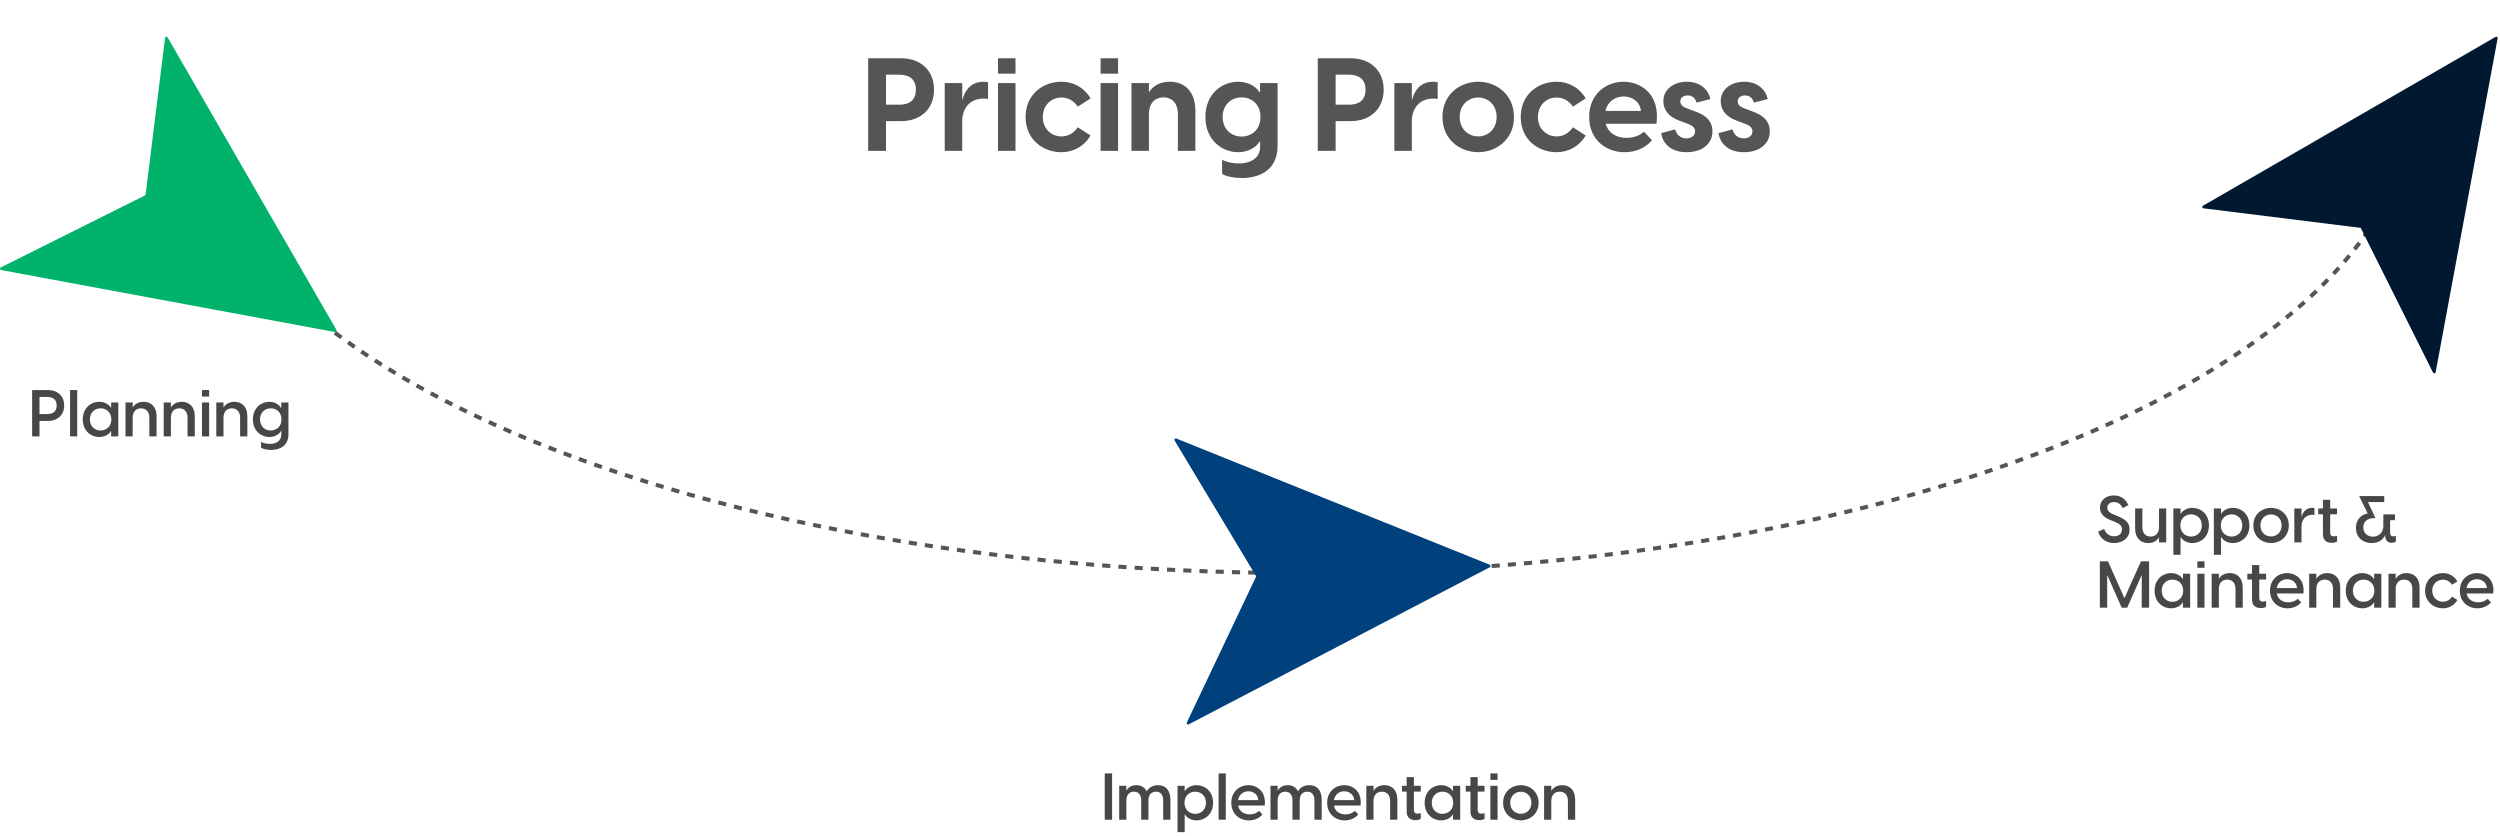
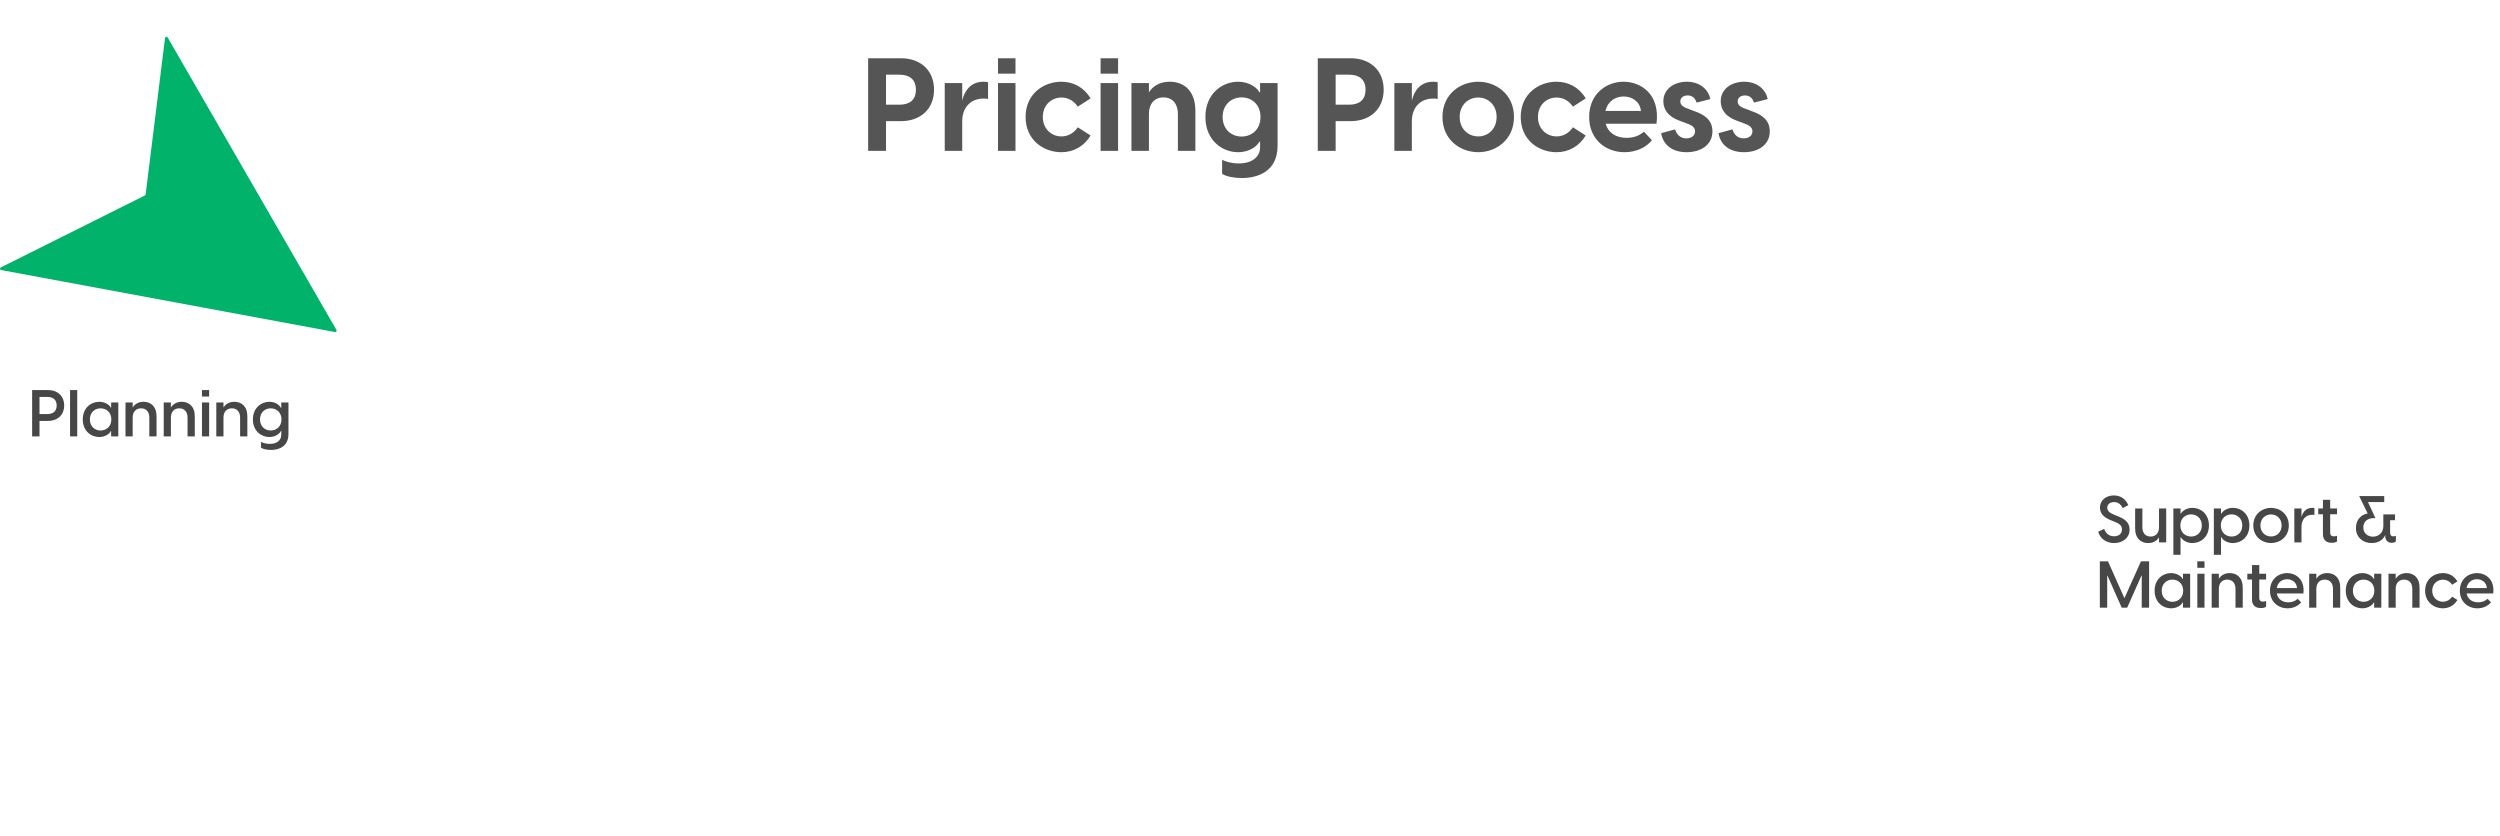
<svg xmlns="http://www.w3.org/2000/svg" width="613" height="205" viewBox="0 0 613 205" fill="none">
-   <path fill-rule="evenodd" clip-rule="evenodd" d="M49.867 42.341L49.398 42.515C49.627 43.132 49.867 43.747 50.118 44.36L50.581 44.171L51.044 43.981C50.797 43.378 50.561 42.773 50.336 42.167L49.867 42.341ZM51.362 45.992L50.906 46.196C51.177 46.802 51.459 47.406 51.753 48.009L52.202 47.79L52.652 47.571C52.363 46.978 52.085 46.383 51.818 45.787L51.362 45.992ZM53.086 49.539L52.644 49.771C52.951 50.357 53.268 50.941 53.596 51.524L54.032 51.279L54.468 51.033C54.145 50.459 53.832 49.884 53.529 49.307L53.086 49.539ZM55.038 53.008L54.609 53.265C54.945 53.824 55.29 54.381 55.645 54.937L56.066 54.668L56.488 54.399C56.138 53.851 55.797 53.301 55.466 52.75L55.038 53.008ZM57.151 56.319L56.736 56.599C57.11 57.152 57.492 57.702 57.884 58.251L58.291 57.961L58.698 57.67C58.311 57.128 57.934 56.585 57.565 56.039L57.151 56.319ZM59.454 59.551L59.054 59.851C59.448 60.375 59.85 60.898 60.26 61.42L60.653 61.111L61.046 60.801C60.64 60.286 60.243 59.769 59.854 59.251L59.454 59.551ZM62.811 64.516C62.371 64.005 61.94 63.493 61.516 62.979L61.902 62.661L62.288 62.343C62.707 62.851 63.134 63.358 63.569 63.863L63.19 64.189L62.811 64.516ZM64.482 65.659L64.11 65.993C64.55 66.483 64.998 66.972 65.453 67.46L65.819 67.118L66.184 66.777C65.733 66.294 65.29 65.81 64.854 65.325L64.482 65.659ZM67.2 68.569L66.841 68.917C67.3 69.39 67.766 69.861 68.239 70.33L68.592 69.975L68.944 69.621C68.475 69.155 68.013 68.689 67.559 68.22L67.2 68.569ZM69.998 71.347L69.652 71.708C70.13 72.166 70.614 72.622 71.105 73.077L71.445 72.71L71.784 72.343C71.298 71.893 70.818 71.44 70.344 70.986L69.998 71.347ZM72.931 74.064L72.597 74.436C73.085 74.873 73.579 75.308 74.078 75.742L74.406 75.364L74.734 74.987C74.238 74.556 73.748 74.125 73.265 73.692L72.931 74.064ZM75.904 76.644L75.582 77.026C76.089 77.453 76.602 77.878 77.121 78.302L77.437 77.915L77.753 77.527C77.238 77.107 76.729 76.685 76.226 76.261L75.904 76.644ZM79.005 79.176L78.695 79.568C79.207 79.974 79.725 80.379 80.248 80.782L80.553 80.386L80.858 79.99C80.339 79.589 79.825 79.188 79.316 78.784L79.005 79.176ZM82.122 81.579L81.822 81.978C82.352 82.376 82.888 82.772 83.428 83.166L83.723 82.763L84.018 82.359C83.481 81.967 82.949 81.573 82.422 81.178L82.122 81.579ZM85.356 83.938L85.066 84.346C85.601 84.726 86.141 85.105 86.686 85.482L86.97 85.071L87.255 84.66C86.713 84.285 86.177 83.908 85.645 83.53L85.356 83.938ZM89.974 87.703C89.417 87.336 88.864 86.967 88.316 86.597L88.596 86.182L88.876 85.768C89.42 86.136 89.97 86.503 90.524 86.868L90.249 87.285L89.974 87.703ZM91.931 88.38L91.661 88.801C92.218 89.159 92.779 89.516 93.346 89.872L93.612 89.448L93.877 89.025C93.314 88.671 92.756 88.316 92.201 87.96L91.931 88.38ZM95.281 90.484L95.019 90.91C95.581 91.255 96.147 91.599 96.718 91.941L96.975 91.512L97.232 91.084C96.665 90.743 96.101 90.401 95.542 90.058L95.281 90.484ZM98.695 92.532L98.442 92.963C99.02 93.303 99.603 93.641 100.19 93.978L100.439 93.544L100.688 93.11C100.104 92.775 99.523 92.439 98.947 92.101L98.695 92.532ZM102.144 94.511L101.899 94.947C102.472 95.268 103.048 95.588 103.629 95.907L103.87 95.469L104.11 95.031C103.533 94.713 102.959 94.395 102.388 94.075L102.144 94.511ZM105.618 96.419L105.381 96.86C105.969 97.176 106.561 97.491 107.156 97.804L107.389 97.362L107.622 96.919C107.029 96.607 106.44 96.294 105.855 95.979L105.618 96.419ZM110.685 99.625C110.097 99.327 109.512 99.029 108.931 98.729L109.16 98.285L109.39 97.841C109.968 98.139 110.55 98.436 111.136 98.732L110.91 99.178L110.685 99.625ZM112.681 100.064L112.459 100.512C113.054 100.807 113.652 101.1 114.253 101.392L114.472 100.942L114.69 100.493C114.091 100.202 113.495 99.91 112.903 99.616L112.681 100.064ZM116.282 101.813L116.068 102.264C116.665 102.549 117.265 102.831 117.868 103.113L118.08 102.66L118.291 102.207C117.69 101.926 117.092 101.645 116.497 101.361L116.282 101.813ZM119.867 103.486L119.659 103.941C120.258 104.215 120.861 104.489 121.467 104.761L121.672 104.305L121.877 103.849C121.273 103.577 120.673 103.305 120.075 103.031L119.867 103.486ZM123.496 105.116L123.294 105.573C123.906 105.843 124.521 106.111 125.139 106.378L125.337 105.919L125.536 105.461C124.92 105.194 124.307 104.927 123.697 104.658L123.496 105.116ZM127.163 106.701L126.968 107.162C127.571 107.418 128.178 107.672 128.787 107.926L128.979 107.464L129.171 107.003C128.564 106.75 127.96 106.496 127.358 106.241L127.163 106.701ZM130.812 108.22L130.623 108.683C131.237 108.934 131.854 109.184 132.474 109.433L132.661 108.969L132.847 108.505C132.229 108.257 131.613 108.008 131.001 107.758L130.812 108.22ZM134.526 109.71L134.343 110.176C134.96 110.419 135.58 110.661 136.203 110.901L136.383 110.435L136.564 109.969C135.943 109.729 135.325 109.488 134.709 109.245L134.526 109.71ZM138.222 111.14L138.045 111.607C138.661 111.841 139.28 112.074 139.901 112.306L140.076 111.837L140.25 111.369C139.631 111.138 139.014 110.905 138.4 110.672L138.222 111.14ZM141.944 112.527L141.772 112.997C142.399 113.226 143.027 113.454 143.659 113.681L143.828 113.211L143.997 112.74C143.368 112.514 142.741 112.287 142.116 112.058L141.944 112.527ZM145.719 113.885L145.553 114.356C146.171 114.574 146.79 114.791 147.412 115.007L147.576 114.534L147.74 114.062C147.12 113.847 146.502 113.63 145.886 113.413L145.719 113.885ZM149.446 115.177L149.285 115.65C149.912 115.863 150.54 116.076 151.171 116.287L151.33 115.813L151.488 115.338C150.859 115.128 150.232 114.916 149.607 114.703L149.446 115.177ZM153.227 116.441L153.071 116.916C153.706 117.125 154.344 117.333 154.984 117.539L155.137 117.063L155.291 116.587C154.652 116.382 154.017 116.174 153.383 115.966L153.227 116.441ZM157.026 117.667L156.875 118.144C157.501 118.342 158.13 118.54 158.76 118.736L158.909 118.258L159.057 117.781C158.429 117.585 157.802 117.388 157.177 117.19L157.026 117.667ZM160.804 118.843L160.658 119.321C161.292 119.515 161.929 119.708 162.567 119.899L162.711 119.42L162.855 118.942C162.218 118.75 161.583 118.558 160.95 118.365L160.804 118.843ZM164.63 119.991L164.489 120.471C165.131 120.66 165.775 120.848 166.421 121.035L166.56 120.555L166.699 120.075C166.054 119.888 165.412 119.7 164.772 119.512L164.63 119.991ZM170.222 122.115C169.584 121.938 168.949 121.759 168.316 121.579L168.452 121.098L168.589 120.617C169.221 120.796 169.855 120.975 170.49 121.152L170.356 121.634L170.222 122.115ZM172.271 122.163L172.138 122.645C172.779 122.821 173.422 122.995 174.066 123.169L174.196 122.686L174.326 122.203C173.683 122.03 173.042 121.856 172.403 121.681L172.271 122.163ZM176.133 123.202L176.005 123.686C176.649 123.856 177.295 124.024 177.942 124.192L178.067 123.708L178.193 123.224C177.547 123.057 176.903 122.888 176.26 122.719L176.133 123.202ZM179.977 124.199L179.854 124.683C180.493 124.846 181.134 125.007 181.776 125.168L181.897 124.683L182.019 124.197C181.378 124.037 180.738 123.876 180.101 123.714L179.977 124.199ZM183.828 125.16L183.709 125.646C184.354 125.804 185.002 125.961 185.651 126.117L185.768 125.631L185.884 125.145C185.237 124.989 184.591 124.832 183.947 124.674L183.828 125.16ZM187.717 126.095L187.603 126.582C188.25 126.734 188.898 126.885 189.548 127.036L189.661 126.549L189.774 126.062C189.125 125.912 188.478 125.76 187.832 125.608L187.717 126.095ZM191.585 126.989L191.474 127.477C192.118 127.623 192.763 127.768 193.409 127.912L193.518 127.424L193.627 126.935C192.981 126.792 192.338 126.647 191.696 126.502L191.585 126.989ZM195.46 127.851L195.354 128.34C196.003 128.482 196.654 128.622 197.307 128.762L197.411 128.273L197.516 127.784C196.864 127.644 196.215 127.504 195.567 127.363L195.46 127.851ZM199.371 128.687L199.269 129.177C199.92 129.313 200.572 129.449 201.227 129.583L201.327 129.093L201.428 128.603C200.775 128.469 200.124 128.334 199.474 128.198L199.371 128.687ZM203.262 129.486L203.163 129.976C203.81 130.106 204.459 130.235 205.108 130.363L205.205 129.873L205.302 129.382C204.653 129.255 204.006 129.126 203.36 128.996L203.262 129.486ZM207.156 130.253L207.061 130.744C207.714 130.87 208.368 130.995 209.023 131.119L209.116 130.627L209.208 130.136C208.555 130.012 207.902 129.888 207.251 129.762L207.156 130.253ZM211.083 130.995L210.992 131.487C211.649 131.608 212.306 131.728 212.965 131.847L213.054 131.355L213.143 130.863C212.485 130.744 211.829 130.624 211.174 130.503L211.083 130.995ZM216.863 132.537C216.211 132.424 215.56 132.31 214.91 132.195L214.997 131.703L215.084 131.21C215.733 131.325 216.382 131.439 217.033 131.551L216.948 132.044L216.863 132.537ZM218.906 132.379L218.823 132.872C219.478 132.983 220.133 133.092 220.791 133.201L220.872 132.708L220.954 132.214C220.298 132.106 219.643 131.996 218.99 131.886L218.906 132.379ZM222.845 133.03L222.765 133.524C223.425 133.63 224.086 133.736 224.748 133.84L224.826 133.346L224.903 132.852C224.243 132.748 223.583 132.643 222.925 132.536L222.845 133.03ZM226.783 133.651L226.707 134.145C227.358 134.245 228.011 134.345 228.665 134.443L228.739 133.948L228.813 133.454C228.161 133.356 227.509 133.257 226.859 133.157L226.783 133.651ZM230.703 134.24L230.63 134.734C231.286 134.831 231.944 134.926 232.602 135.02L232.673 134.525L232.743 134.03C232.086 133.936 231.43 133.841 230.775 133.745L230.703 134.24ZM234.65 134.804L234.581 135.299C235.241 135.391 235.903 135.482 236.566 135.572L236.633 135.076L236.7 134.581C236.039 134.491 235.378 134.4 234.719 134.308L234.65 134.804ZM238.61 135.341L238.545 135.836C239.198 135.923 239.852 136.008 240.507 136.092L240.571 135.596L240.635 135.1C239.98 135.016 239.327 134.931 238.675 134.845L238.61 135.341ZM242.538 135.845L242.476 136.341C243.133 136.423 243.791 136.504 244.451 136.584L244.511 136.088L244.571 135.592C243.913 135.512 243.256 135.431 242.6 135.349L242.538 135.845ZM246.49 136.325L246.432 136.821C247.093 136.899 247.755 136.976 248.419 137.052L248.476 136.555L248.532 136.059C247.87 135.983 247.209 135.906 246.549 135.828L246.49 136.325ZM250.467 136.78L250.412 137.277C251.068 137.349 251.725 137.421 252.383 137.492L252.437 136.995L252.49 136.498C251.833 136.427 251.177 136.355 250.522 136.283L250.467 136.78ZM254.406 137.203L254.354 137.7C255.012 137.769 255.671 137.836 256.331 137.903L256.381 137.405L256.431 136.908C255.773 136.841 255.115 136.774 254.458 136.706L254.406 137.203ZM258.362 137.601L258.313 138.099C258.975 138.163 259.638 138.227 260.301 138.289L260.348 137.791L260.395 137.293C259.732 137.231 259.071 137.168 258.41 137.104L258.362 137.601ZM262.339 137.975L262.294 138.473C262.958 138.533 263.622 138.592 264.288 138.65L264.331 138.152L264.375 137.654C263.71 137.596 263.047 137.537 262.384 137.477L262.339 137.975ZM266.302 138.32L266.26 138.819C266.918 138.874 267.578 138.928 268.238 138.981L268.278 138.483L268.318 137.984C267.659 137.931 267.001 137.877 266.344 137.822L266.302 138.32ZM270.259 138.639L270.22 139.138C270.882 139.189 271.544 139.239 272.208 139.288L272.245 138.789L272.281 138.291C271.619 138.242 270.958 138.192 270.297 138.141L270.259 138.639ZM274.235 138.934L274.2 139.432C274.865 139.479 275.531 139.525 276.197 139.57L276.231 139.071L276.265 138.573C275.599 138.528 274.934 138.482 274.271 138.435L274.235 138.934ZM278.22 139.202L278.188 139.701C278.846 139.744 279.506 139.785 280.166 139.825L280.196 139.326L280.226 138.827C279.568 138.787 278.91 138.746 278.252 138.704L278.22 139.202ZM282.176 139.444L282.148 139.943C282.809 139.981 283.471 140.019 284.134 140.055L284.161 139.556L284.189 139.056C283.527 139.02 282.866 138.983 282.205 138.945L282.176 139.444ZM286.151 139.661L286.125 140.16C286.79 140.195 287.455 140.228 288.121 140.26L288.145 139.76L288.169 139.261C287.504 139.229 286.84 139.196 286.177 139.162L286.151 139.661ZM290.143 139.854L290.12 140.353C290.783 140.383 291.446 140.412 292.11 140.44L292.131 139.94L292.152 139.441C291.489 139.413 290.827 139.384 290.165 139.354L290.143 139.854ZM294.111 140.02L294.091 140.52C294.752 140.545 295.414 140.57 296.076 140.593L296.094 140.094L296.112 139.594C295.451 139.57 294.79 139.546 294.13 139.52L294.111 140.02ZM298.082 140.161L298.065 140.661C298.729 140.683 299.393 140.703 300.058 140.723L300.073 140.223L300.088 139.723C299.424 139.704 298.76 139.683 298.098 139.662L298.082 140.161ZM302.068 140.279L302.055 140.778C302.722 140.796 303.388 140.812 304.056 140.828L304.068 140.328L304.079 139.828C303.413 139.813 302.747 139.796 302.081 139.779L302.068 140.279ZM306.057 140.371L306.047 140.871C306.707 140.884 307.368 140.896 308.03 140.907L308.038 140.407L308.047 139.907C307.386 139.896 306.726 139.884 306.067 139.871L306.057 140.371ZM312.006 140.962C311.342 140.955 310.679 140.947 310.016 140.938L310.023 140.438L310.03 139.938C310.692 139.947 311.354 139.955 312.017 139.962L312.012 140.462L312.006 140.962ZM314.004 140.481L314 140.981C314.665 140.986 315.331 140.99 315.997 140.993L315.999 140.493L316.002 139.993C315.337 139.99 314.672 139.986 314.008 139.981L314.004 140.481ZM317.999 140.499L317.998 140.999C318.332 141 318.665 141 318.999 141C319.202 141 319.405 141 319.607 141C319.738 141 319.87 140.999 320.001 140.999L320 140.499L319.999 139.999C319.752 140 319.505 140 319.258 140L318.999 140C318.666 140 318.333 140 317.999 139.999L317.999 140.499ZM321.999 140.493L322.002 140.993C322.668 140.99 323.334 140.986 323.999 140.981L323.995 140.481L323.991 139.981C323.327 139.986 322.662 139.99 321.997 139.993L321.999 140.493ZM325.987 140.462L325.992 140.962C326.656 140.955 327.32 140.947 327.983 140.938L327.976 140.438L327.969 139.938C327.307 139.947 326.645 139.955 325.982 139.962L325.987 140.462ZM329.961 140.407L329.969 140.907C330.631 140.896 331.292 140.884 331.952 140.871L331.942 140.371L331.932 139.871C331.273 139.884 330.613 139.896 329.952 139.907L329.961 140.407ZM333.931 140.328L333.943 140.828C334.61 140.812 335.277 140.796 335.944 140.778L335.93 140.279L335.917 139.779C335.252 139.796 334.586 139.813 333.92 139.828L333.931 140.328ZM337.926 140.223L337.941 140.723C338.606 140.703 339.27 140.683 339.934 140.661L339.917 140.161L339.901 139.662C339.238 139.683 338.575 139.704 337.911 139.723L337.926 140.223ZM341.905 140.094L341.923 140.593C342.585 140.57 343.247 140.545 343.908 140.52L343.888 140.02L343.869 139.52C343.209 139.546 342.548 139.57 341.887 139.594L341.905 140.094ZM345.868 139.94L345.889 140.44C346.553 140.412 347.216 140.383 347.879 140.353L347.856 139.854L347.833 139.354C347.172 139.384 346.51 139.413 345.847 139.441L345.868 139.94ZM349.854 139.76L349.878 140.26C350.544 140.228 351.209 140.195 351.874 140.16L351.848 139.661L351.822 139.162C351.159 139.196 350.495 139.229 349.83 139.261L349.854 139.76ZM353.837 139.556L353.865 140.055C354.528 140.019 355.19 139.981 355.851 139.943L355.822 139.444L355.794 138.945C355.133 138.983 354.472 139.02 353.81 139.056L353.837 139.556ZM357.803 139.326L357.833 139.825C358.493 139.785 359.152 139.744 359.811 139.701L359.779 139.202L359.747 138.704C359.089 138.746 358.431 138.787 357.772 138.827L357.803 139.326ZM361.768 139.071L361.802 139.57C362.468 139.525 363.134 139.479 363.799 139.432L363.764 138.934L363.728 138.435C363.064 138.482 362.4 138.528 361.734 138.573L361.768 139.071ZM365.754 138.789L365.791 139.288C366.455 139.239 367.117 139.189 367.779 139.138L367.74 138.639L367.702 138.141C367.041 138.192 366.38 138.242 365.718 138.291L365.754 138.789ZM369.721 138.483L369.761 138.981C370.421 138.928 371.081 138.874 371.739 138.819L371.697 138.32L371.655 137.822C370.998 137.877 370.34 137.931 369.681 137.984L369.721 138.483ZM373.668 138.152L373.711 138.65C374.377 138.592 375.041 138.533 375.705 138.473L375.66 137.975L375.615 137.477C374.952 137.537 374.289 137.596 373.624 137.654L373.668 138.152ZM377.651 137.791L377.698 138.289C378.361 138.227 379.024 138.163 379.686 138.099L379.637 137.601L379.589 137.104C378.928 137.168 378.267 137.231 377.604 137.293L377.651 137.791ZM381.618 137.405L381.668 137.903C382.328 137.836 382.987 137.769 383.645 137.7L383.593 137.203L383.541 136.706C382.884 136.774 382.226 136.841 381.568 136.908L381.618 137.405ZM385.562 136.995L385.616 137.492C386.274 137.421 386.931 137.349 387.587 137.277L387.532 136.78L387.477 136.283C386.822 136.355 386.166 136.427 385.509 136.498L385.562 136.995ZM389.523 136.555L389.58 137.052C390.243 136.976 390.906 136.899 391.567 136.821L391.509 136.325L391.45 135.828C390.79 135.906 390.129 135.983 389.467 136.059L389.523 136.555ZM393.488 136.088L393.548 136.584C394.208 136.504 394.866 136.423 395.523 136.341L395.461 135.845L395.399 135.349C394.743 135.431 394.086 135.512 393.428 135.592L393.488 136.088ZM397.428 135.596L397.492 136.092C398.147 136.008 398.801 135.923 399.454 135.836L399.389 135.341L399.324 134.845C398.951 134.894 398.578 134.943 398.204 134.992C397.924 135.028 397.645 135.064 397.364 135.1L397.428 135.596ZM401.366 135.076L401.433 135.572C402.096 135.482 402.758 135.391 403.418 135.299L403.349 134.804L403.28 134.308C402.621 134.4 401.96 134.491 401.299 134.581L401.366 135.076ZM405.326 134.525L405.397 135.02C406.055 134.926 406.713 134.831 407.369 134.734L407.296 134.24L407.224 133.745C406.569 133.841 405.913 133.936 405.255 134.03L405.326 134.525ZM409.26 133.948L409.334 134.443C409.988 134.345 410.641 134.245 411.292 134.145L411.216 133.651L411.14 133.157C410.49 133.257 409.838 133.356 409.185 133.454L409.26 133.948ZM413.173 133.346L413.251 133.84C413.913 133.736 414.574 133.63 415.233 133.524L415.154 133.03L415.074 132.536C414.416 132.643 413.756 132.748 413.095 132.852L413.173 133.346ZM417.127 132.708L417.208 133.201C417.865 133.092 418.521 132.983 419.176 132.872L419.092 132.379L419.009 131.886C418.356 131.996 417.701 132.106 417.045 132.214L417.127 132.708ZM421.051 132.044L421.136 132.537C421.567 132.462 421.997 132.387 422.427 132.312C422.648 132.273 422.868 132.234 423.089 132.195L423.002 131.703L422.914 131.21C422.266 131.325 421.616 131.439 420.966 131.551L421.051 132.044ZM427.006 131.487C426.35 131.608 425.693 131.728 425.034 131.847L424.945 131.355L424.856 130.863C425.513 130.744 426.17 130.624 426.825 130.503L426.916 130.995L427.006 131.487ZM428.883 130.627L428.976 131.119C429.631 130.995 430.285 130.87 430.937 130.744L430.843 130.253L430.748 129.762C430.097 129.888 429.444 130.012 428.79 130.136L428.883 130.627ZM432.794 129.873L432.891 130.363C433.54 130.235 434.189 130.106 434.836 129.976L434.737 129.486L434.638 128.996C433.993 129.126 433.346 129.255 432.697 129.382L432.794 129.873ZM436.672 129.093L436.772 129.583C437.426 129.449 438.079 129.313 438.73 129.177L438.628 128.687L438.525 128.198C437.875 128.334 437.224 128.469 436.571 128.603L436.672 129.093ZM441.561 128.575C441.272 128.637 440.982 128.7 440.692 128.762L440.588 128.273L440.483 127.784C441.134 127.644 441.784 127.504 442.432 127.363L442.539 127.851L442.645 128.34C442.284 128.419 441.923 128.497 441.561 128.575ZM444.481 127.424L444.589 127.912C445.236 127.768 445.881 127.623 446.524 127.477L446.414 126.989L446.303 126.502C445.661 126.647 445.017 126.792 444.372 126.935L444.481 127.424ZM448.338 126.549L448.45 127.036C449.1 126.885 449.749 126.734 450.396 126.581L450.281 126.095L450.167 125.608C449.521 125.76 448.874 125.912 448.225 126.062L448.338 126.549ZM452.231 125.631L452.348 126.117C452.997 125.961 453.644 125.804 454.29 125.645L454.171 125.16L454.052 124.674C453.408 124.832 452.762 124.989 452.114 125.145L452.231 125.631ZM456.101 124.682L456.222 125.168C456.865 125.007 457.506 124.846 458.145 124.683L458.021 124.199L457.898 123.714C457.26 123.876 456.621 124.037 455.98 124.197L456.101 124.682ZM459.931 123.708L460.057 124.192C460.704 124.024 461.35 123.856 461.994 123.686L461.866 123.202L461.738 122.719C461.096 122.888 460.452 123.057 459.806 123.224L459.931 123.708ZM465.86 122.645C465.22 122.821 464.577 122.995 463.932 123.169L463.803 122.686L463.673 122.203C464.102 122.088 464.531 121.972 464.959 121.855C465.171 121.797 465.384 121.739 465.596 121.681L465.728 122.163L465.86 122.645ZM467.643 121.634L467.777 122.115C468.414 121.937 469.05 121.759 469.683 121.579L469.547 121.098L469.41 120.617C468.778 120.796 468.144 120.975 467.508 121.152L467.643 121.634ZM471.439 120.555L471.578 121.035C472.224 120.848 472.868 120.66 473.51 120.471L473.369 119.991L473.227 119.512C473.085 119.553 472.944 119.595 472.802 119.637C472.684 119.671 472.567 119.706 472.449 119.74C472.235 119.803 472.022 119.865 471.807 119.927C471.638 119.976 471.469 120.026 471.3 120.075L471.439 120.555ZM475.288 119.42L475.431 119.899C476.07 119.708 476.707 119.515 477.341 119.321L477.195 118.843L477.049 118.365C476.416 118.558 475.781 118.75 475.144 118.942L475.288 119.42ZM479.09 118.258L479.239 118.736C479.869 118.539 480.497 118.342 481.124 118.144L480.973 117.667L480.822 117.19C480.197 117.388 479.57 117.585 478.941 117.781L479.09 118.258ZM482.862 117.063L483.015 117.539C483.655 117.333 484.293 117.125 484.928 116.916L484.772 116.441L484.616 115.966C483.982 116.174 483.346 116.381 482.708 116.587L482.862 117.063ZM486.669 115.813L486.828 116.287C487.458 116.076 488.087 115.863 488.714 115.65L488.553 115.177L488.391 114.703C487.767 114.916 487.14 115.128 486.51 115.338L486.669 115.813ZM490.423 114.534L490.587 115.006C491.209 114.791 491.828 114.574 492.446 114.356L492.279 113.885L492.113 113.413C491.497 113.63 490.879 113.847 490.259 114.062L490.423 114.534ZM494.171 113.211L494.34 113.681C494.971 113.454 495.6 113.226 496.226 112.997L496.054 112.527L495.882 112.058C495.258 112.286 494.631 112.514 494.002 112.74L494.171 113.211ZM497.923 111.837L498.098 112.306C498.719 112.074 499.338 111.841 499.954 111.607L499.777 111.14L499.599 110.672C498.985 110.905 498.368 111.138 497.748 111.369L497.923 111.837ZM501.616 110.435L501.796 110.901C502.419 110.661 503.039 110.419 503.656 110.176L503.473 109.71L503.29 109.245C502.674 109.488 502.056 109.729 501.435 109.969L501.616 110.435ZM505.338 108.969L505.524 109.433C506.144 109.184 506.762 108.934 507.376 108.683L507.187 108.22L506.998 107.757C506.385 108.008 505.77 108.257 505.152 108.505L505.338 108.969ZM509.02 107.464L509.212 107.926C509.821 107.672 510.427 107.418 511.031 107.161L510.836 106.701L510.641 106.241C510.039 106.496 509.435 106.75 508.828 107.003L509.02 107.464ZM512.662 105.919L512.86 106.378C513.478 106.111 514.093 105.843 514.705 105.573L514.503 105.116L514.302 104.658C513.692 104.927 513.079 105.194 512.463 105.46L512.662 105.919ZM516.327 104.305L516.532 104.761C517.138 104.489 517.74 104.215 518.34 103.941L518.132 103.486L517.924 103.031C517.326 103.305 516.726 103.577 516.122 103.849L516.327 104.305ZM519.919 102.66L520.13 103.113C520.734 102.831 521.334 102.549 521.931 102.264L521.716 101.813L521.502 101.361C520.907 101.645 520.309 101.926 519.708 102.207L519.919 102.66ZM523.527 100.942L523.746 101.392C524.347 101.1 524.945 100.807 525.54 100.512L525.318 100.064L525.096 99.616C524.504 99.909 523.908 100.202 523.309 100.493L523.527 100.942ZM527.088 99.178L527.314 99.624C527.902 99.327 528.486 99.029 529.068 98.729L528.838 98.285L528.609 97.84C528.031 98.139 527.448 98.436 526.863 98.732L527.088 99.178ZM530.61 97.362L530.843 97.804C531.438 97.491 532.03 97.176 532.618 96.86L532.381 96.419L532.144 95.979C531.559 96.294 530.97 96.607 530.377 96.919L530.61 97.362ZM534.129 95.469L534.37 95.907C534.95 95.588 535.527 95.268 536.1 94.947L535.855 94.511L535.61 94.075C535.04 94.395 534.466 94.713 533.889 95.031L534.129 95.469ZM537.56 93.544L537.809 93.977C538.396 93.641 538.979 93.303 539.557 92.963L539.304 92.532L539.052 92.101C538.476 92.439 537.895 92.775 537.311 93.11L537.56 93.544ZM541.024 91.512L541.281 91.941C541.852 91.599 542.418 91.255 542.98 90.91L542.718 90.484L542.457 90.058C541.898 90.401 541.334 90.743 540.767 91.083L541.024 91.512ZM544.387 89.448L544.653 89.871C545.219 89.516 545.781 89.159 546.338 88.801L546.068 88.38L545.797 87.96C545.243 88.316 544.685 88.671 544.122 89.025L544.387 89.448ZM547.75 87.285L548.025 87.703C548.582 87.335 549.135 86.967 549.683 86.597L549.403 86.182L549.123 85.768C548.579 86.136 548.029 86.502 547.475 86.868L547.75 87.285ZM551.029 85.071L551.313 85.482C551.858 85.104 552.398 84.726 552.933 84.345L552.643 83.938L552.354 83.53C551.822 83.908 551.285 84.284 550.744 84.659L551.029 85.071ZM554.276 82.763L554.571 83.166C555.111 82.772 555.647 82.376 556.177 81.978L555.877 81.578L555.577 81.178C555.05 81.573 554.518 81.967 553.981 82.359L554.276 82.763ZM557.446 80.386L557.751 80.782C558.274 80.379 558.792 79.974 559.304 79.568L558.993 79.176L558.683 78.784C558.174 79.188 557.66 79.589 557.141 79.99L557.446 80.386ZM560.562 77.914L560.878 78.302C561.397 77.878 561.91 77.453 562.417 77.026L562.095 76.644L561.773 76.261C561.27 76.684 560.761 77.107 560.246 77.527L560.562 77.914ZM563.593 75.364L563.921 75.742C564.42 75.308 564.914 74.873 565.401 74.436L565.068 74.064L564.734 73.691C564.251 74.124 563.761 74.556 563.265 74.986L563.593 75.364ZM566.554 72.71L566.894 73.077C567.385 72.622 567.869 72.166 568.347 71.708L568.001 71.347L567.655 70.986C567.181 71.44 566.701 71.892 566.214 72.343L566.554 72.71ZM569.407 69.975L569.76 70.33C570.233 69.861 570.698 69.389 571.157 68.917L570.799 68.568L570.44 68.22C569.985 68.688 569.524 69.155 569.055 69.62L569.407 69.975ZM572.18 67.118L572.545 67.459C573.001 66.972 573.449 66.483 573.889 65.992L573.517 65.658L573.145 65.324C572.709 65.81 572.266 66.294 571.815 66.777L572.18 67.118ZM576.483 62.979C576.059 63.493 575.627 64.005 575.188 64.516L574.809 64.189L574.43 63.863C574.865 63.358 575.292 62.851 575.711 62.343L576.097 62.661L576.483 62.979ZM577.346 61.11L577.739 61.42C578.149 60.898 578.551 60.375 578.945 59.851L578.545 59.55L578.145 59.25C577.756 59.769 577.359 60.286 576.953 60.801L577.346 61.11ZM579.708 57.961L580.115 58.251C580.507 57.702 580.889 57.151 581.262 56.599L580.848 56.319L580.434 56.039C580.065 56.584 579.688 57.128 579.301 57.67L579.708 57.961ZM581.932 54.668L582.354 54.937C582.709 54.381 583.054 53.824 583.39 53.265L582.961 53.008L582.532 52.75C582.201 53.301 581.861 53.851 581.511 54.399L581.932 54.668ZM583.967 51.278L584.403 51.524C584.73 50.941 585.048 50.357 585.355 49.771L584.912 49.539L584.47 49.306C584.167 49.884 583.854 50.459 583.531 51.033L583.967 51.278ZM585.797 47.79L586.246 48.009C586.539 47.406 586.822 46.802 587.093 46.196L586.637 45.992L586.181 45.787C585.914 46.383 585.636 46.978 585.347 47.571L585.797 47.79ZM587.417 44.171L587.88 44.36C588.131 43.747 588.371 43.132 588.6 42.515L588.132 42.341L587.663 42.167C587.438 42.773 587.202 43.378 586.955 43.981L587.417 44.171Z" fill="#555555" />
-   <path d="M291.01 177.16L307.945 141.472C307.967 141.422 307.977 141.367 307.974 141.312C307.971 141.257 307.954 141.203 307.926 141.156L288.01 108.016C287.974 107.955 287.957 107.884 287.963 107.814C287.969 107.743 287.997 107.676 288.043 107.622C288.088 107.568 288.15 107.529 288.219 107.512C288.287 107.495 288.36 107.499 288.426 107.525L365.258 138.467C365.32 138.49 365.374 138.531 365.413 138.585C365.453 138.638 365.475 138.702 365.478 138.768C365.482 138.835 365.466 138.901 365.432 138.958C365.398 139.015 365.349 139.061 365.289 139.09L291.475 177.608C291.412 177.642 291.34 177.655 291.269 177.645C291.198 177.635 291.132 177.603 291.08 177.553C291.028 177.503 290.994 177.438 290.981 177.368C290.969 177.297 290.979 177.225 291.01 177.16Z" fill="#00407D" />
-   <path d="M596.577 91.36L578.927 56.02C578.902 55.971 578.865 55.929 578.819 55.898C578.774 55.867 580.055 56.027 580 56.02L540.297 51.08C540.227 51.071 540.161 51.04 540.109 50.992C540.057 50.944 540.021 50.881 540.007 50.811C539.993 50.742 540 50.67 540.029 50.605C540.058 50.54 540.106 50.486 540.167 50.45L611.907 9.05C611.964 9.015 612.029 8.998 612.096 9C612.162 9.002 612.226 9.024 612.28 9.062C612.335 9.101 612.376 9.154 612.401 9.216C612.425 9.277 612.431 9.345 612.417 9.41L597.217 91.27C597.204 91.341 597.17 91.405 597.118 91.455C597.067 91.505 597.001 91.537 596.93 91.547C596.859 91.557 596.786 91.544 596.723 91.511C596.66 91.477 596.609 91.424 596.577 91.36Z" fill="#001931" />
  <path d="M7.88 107V95.64H11.752C14.2 95.64 15.736 97.176 15.736 99.432C15.736 101.672 14.2 103.208 11.752 103.208H9.688V107H7.88ZM9.688 101.528H11.576C12.968 101.528 13.896 100.888 13.896 99.432C13.896 97.976 12.968 97.32 11.576 97.32H9.688V101.528ZM17.177 107V95.64H18.937V107H17.177ZM24.325 107.16C22.357 107.16 20.293 105.704 20.293 102.84C20.293 99.976 22.357 98.52 24.325 98.52C25.845 98.52 26.901 99.352 27.204 100.008H27.253V98.68H29.012V107H27.253V105.672H27.204C26.901 106.328 25.845 107.16 24.325 107.16ZM22.037 102.84C22.037 104.632 23.332 105.56 24.66 105.56C26.005 105.56 27.3 104.632 27.3 102.84C27.3 101.048 26.005 100.12 24.66 100.12C23.332 100.12 22.037 101.048 22.037 102.84ZM30.771 107V98.68H32.531V99.928C32.979 99.16 33.859 98.52 35.203 98.52C36.915 98.52 38.387 99.592 38.387 102.104V107H36.611V102.392C36.611 100.936 35.811 100.12 34.579 100.12C33.379 100.12 32.531 100.936 32.531 102.392V107H30.771ZM40.146 107V98.68H41.906V99.928C42.354 99.16 43.234 98.52 44.578 98.52C46.29 98.52 47.762 99.592 47.762 102.104V107H45.986V102.392C45.986 100.936 45.186 100.12 43.954 100.12C42.754 100.12 41.906 100.936 41.906 102.392V107H40.146ZM49.521 107V98.68H51.281V107H49.521ZM49.521 97.224V95.64H51.281V97.224H49.521ZM53.036 107V98.68H54.796V99.928C55.244 99.16 56.124 98.52 57.468 98.52C59.18 98.52 60.652 99.592 60.652 102.104V107H58.876V102.392C58.876 100.936 58.076 100.12 56.844 100.12C55.644 100.12 54.796 100.936 54.796 102.392V107H53.036ZM66.443 110.328C65.403 110.328 64.459 110.088 64.011 109.784V108.328C64.395 108.584 65.211 108.84 66.139 108.84C67.755 108.84 68.971 108.104 68.971 106.536V105.672H68.875C68.587 106.328 67.547 107.16 66.043 107.16C64.091 107.16 62.011 105.704 62.011 102.84C62.011 99.976 64.091 98.52 66.043 98.52C67.547 98.52 68.587 99.352 68.875 100.008H68.971V98.68H70.731V106.44C70.731 109.512 68.347 110.328 66.443 110.328ZM63.755 102.84C63.755 104.632 65.051 105.56 66.379 105.56C67.723 105.56 69.019 104.632 69.019 102.84C69.019 101.048 67.723 100.12 66.379 100.12C65.051 100.12 63.755 101.048 63.755 102.84Z" fill="#474747" />
-   <path d="M270.88 201V189.64H272.688V201H270.88ZM279.819 201V196.232C279.819 194.888 279.163 194.12 278.059 194.12C276.923 194.12 276.187 194.888 276.187 196.232V201H274.427V192.68H276.187V193.864C276.619 193.128 277.403 192.52 278.651 192.52C279.739 192.52 280.667 193 281.179 194.04C281.627 193.224 282.539 192.52 283.963 192.52C285.707 192.52 286.987 193.624 286.987 196.136V201H285.211V196.232C285.211 194.888 284.555 194.12 283.451 194.12C282.315 194.12 281.595 194.888 281.595 196.232V201H279.819ZM288.724 204.04V192.68H290.484V194.008H290.532C290.836 193.352 291.892 192.52 293.412 192.52C295.38 192.52 297.444 193.976 297.444 196.84C297.444 199.704 295.38 201.16 293.412 201.16C291.892 201.16 290.836 200.328 290.532 199.672H290.484V204.04H288.724ZM290.436 196.84C290.436 198.632 291.732 199.56 293.076 199.56C294.404 199.56 295.7 198.632 295.7 196.84C295.7 195.048 294.404 194.12 293.076 194.12C291.732 194.12 290.436 195.048 290.436 196.84ZM298.802 201V189.64H300.562V201H298.802ZM306.222 201.16C303.966 201.16 301.918 199.608 301.918 196.84C301.918 194.04 303.982 192.52 306.094 192.52C308.206 192.52 310.51 194.024 310.11 197.512H303.582C303.854 198.952 304.99 199.688 306.414 199.688C307.31 199.688 308.11 199.4 308.718 198.824L309.55 199.688C308.83 200.584 307.63 201.16 306.222 201.16ZM303.566 196.2H308.542C308.446 194.76 307.294 194.024 306.11 194.024C304.942 194.024 303.822 194.728 303.566 196.2ZM316.913 201V196.232C316.913 194.888 316.257 194.12 315.153 194.12C314.017 194.12 313.281 194.888 313.281 196.232V201H311.521V192.68H313.281V193.864C313.713 193.128 314.497 192.52 315.745 192.52C316.833 192.52 317.761 193 318.273 194.04C318.721 193.224 319.633 192.52 321.057 192.52C322.801 192.52 324.081 193.624 324.081 196.136V201H322.305V196.232C322.305 194.888 321.649 194.12 320.545 194.12C319.409 194.12 318.689 194.888 318.689 196.232V201H316.913ZM329.722 201.16C327.466 201.16 325.418 199.608 325.418 196.84C325.418 194.04 327.482 192.52 329.594 192.52C331.706 192.52 334.01 194.024 333.61 197.512H327.082C327.354 198.952 328.49 199.688 329.914 199.688C330.81 199.688 331.61 199.4 332.218 198.824L333.05 199.688C332.33 200.584 331.13 201.16 329.722 201.16ZM327.066 196.2H332.042C331.946 194.76 330.794 194.024 329.61 194.024C328.442 194.024 327.322 194.728 327.066 196.2ZM335.021 201V192.68H336.781V193.928C337.229 193.16 338.109 192.52 339.453 192.52C341.165 192.52 342.637 193.592 342.637 196.104V201H340.861V196.392C340.861 194.936 340.061 194.12 338.829 194.12C337.629 194.12 336.781 194.936 336.781 196.392V201H335.021ZM347.073 201.096C345.809 201.096 344.913 200.472 344.913 198.984V194.104H343.761V192.68H344.913V190.552H346.689V192.68H348.369V194.104H346.689V198.664C346.689 199.144 346.945 199.512 347.601 199.512C347.793 199.512 348.065 199.48 348.369 199.368V200.76C348.065 201.016 347.521 201.096 347.073 201.096ZM353.356 201.16C351.388 201.16 349.324 199.704 349.324 196.84C349.324 193.976 351.388 192.52 353.356 192.52C354.876 192.52 355.932 193.352 356.236 194.008H356.284V192.68H358.044V201H356.284V199.672H356.236C355.932 200.328 354.876 201.16 353.356 201.16ZM351.068 196.84C351.068 198.632 352.364 199.56 353.692 199.56C355.036 199.56 356.332 198.632 356.332 196.84C356.332 195.048 355.036 194.12 353.692 194.12C352.364 194.12 351.068 195.048 351.068 196.84ZM362.714 201.096C361.45 201.096 360.554 200.472 360.554 198.984V194.104H359.402V192.68H360.554V190.552H362.33V192.68H364.01V194.104H362.33V198.664C362.33 199.144 362.586 199.512 363.242 199.512C363.434 199.512 363.706 199.48 364.01 199.368V200.76C363.706 201.016 363.162 201.096 362.714 201.096ZM365.443 201V192.68H367.203V201H365.443ZM365.443 191.224V189.64H367.203V191.224H365.443ZM372.91 201.16C370.75 201.16 368.558 199.64 368.558 196.84C368.558 194.04 370.75 192.52 372.91 192.52C375.07 192.52 377.262 194.04 377.262 196.84C377.262 199.64 375.07 201.16 372.91 201.16ZM370.302 196.84C370.302 198.552 371.55 199.544 372.91 199.544C374.27 199.544 375.502 198.552 375.502 196.84C375.502 195.128 374.27 194.136 372.91 194.136C371.55 194.136 370.302 195.128 370.302 196.84ZM378.614 201V192.68H380.374V193.928C380.822 193.16 381.702 192.52 383.046 192.52C384.758 192.52 386.23 193.592 386.23 196.104V201H384.454V196.392C384.454 194.936 383.654 194.12 382.422 194.12C381.222 194.12 380.374 194.936 380.374 196.392V201H378.614Z" fill="#474747" />
  <path d="M518.384 133.16C516.432 133.16 514.88 132.008 514.48 130.36L515.952 129.688C516.272 130.712 517.12 131.496 518.368 131.496C519.408 131.496 520.304 130.952 520.304 129.816C520.304 128.824 519.648 128.392 518.416 127.896L517.68 127.608C516.064 126.968 514.912 126.088 514.912 124.472C514.912 122.632 516.432 121.48 518.304 121.48C520.24 121.48 521.376 122.648 521.856 123.864L520.496 124.6C520.032 123.64 519.344 123.112 518.368 123.112C517.44 123.112 516.704 123.608 516.704 124.488C516.704 125.176 517.12 125.704 518.4 126.216L519.168 126.52C521.104 127.288 522.176 128.168 522.176 129.832C522.176 132.04 520.288 133.16 518.384 133.16ZM531.152 124.68V133H529.392V131.752C528.944 132.52 528.064 133.16 526.72 133.16C525.008 133.16 523.536 132.088 523.536 129.576V124.68H525.312V129.288C525.312 130.744 526.112 131.56 527.344 131.56C528.544 131.56 529.392 130.744 529.392 129.288V124.68H531.152ZM532.911 136.04V124.68H534.671V126.008H534.719C535.023 125.352 536.079 124.52 537.599 124.52C539.567 124.52 541.631 125.976 541.631 128.84C541.631 131.704 539.567 133.16 537.599 133.16C536.079 133.16 535.023 132.328 534.719 131.672H534.671V136.04H532.911ZM534.623 128.84C534.623 130.632 535.919 131.56 537.263 131.56C538.591 131.56 539.887 130.632 539.887 128.84C539.887 127.048 538.591 126.12 537.263 126.12C535.919 126.12 534.623 127.048 534.623 128.84ZM542.833 136.04V124.68H544.593V126.008H544.641C544.945 125.352 546.001 124.52 547.521 124.52C549.489 124.52 551.553 125.976 551.553 128.84C551.553 131.704 549.489 133.16 547.521 133.16C546.001 133.16 544.945 132.328 544.641 131.672H544.593V136.04H542.833ZM544.545 128.84C544.545 130.632 545.841 131.56 547.185 131.56C548.513 131.56 549.809 130.632 549.809 128.84C549.809 127.048 548.513 126.12 547.185 126.12C545.841 126.12 544.545 127.048 544.545 128.84ZM556.863 133.16C554.703 133.16 552.511 131.64 552.511 128.84C552.511 126.04 554.703 124.52 556.863 124.52C559.023 124.52 561.215 126.04 561.215 128.84C561.215 131.64 559.023 133.16 556.863 133.16ZM554.255 128.84C554.255 130.552 555.503 131.544 556.863 131.544C558.223 131.544 559.455 130.552 559.455 128.84C559.455 127.128 558.223 126.136 556.863 126.136C555.503 126.136 554.255 127.128 554.255 128.84ZM562.568 133V124.68H564.328V126.824C564.616 125.576 565.448 124.52 566.968 124.52C567.16 124.52 567.32 124.536 567.496 124.584V126.264C567.32 126.232 567.176 126.216 566.984 126.216C565.4 126.216 564.328 127.368 564.328 129.112V133H562.568ZM571.745 133.096C570.481 133.096 569.585 132.472 569.585 130.984V126.104H568.433V124.68H569.585V122.552H571.361V124.68H573.041V126.104H571.361V130.664C571.361 131.144 571.617 131.512 572.273 131.512C572.465 131.512 572.737 131.48 573.041 131.368V132.76C572.737 133.016 572.193 133.096 571.745 133.096ZM581.513 133.16C579.449 133.16 577.673 131.8 577.673 129.448C577.673 127.288 579.129 126.104 580.553 125.912L578.473 121.64H584.617V123.112H580.633L582.457 127.048H581.977C580.521 127.048 579.481 127.896 579.481 129.32C579.481 130.792 580.617 131.592 581.833 131.592C583.193 131.592 584.393 130.664 584.393 129V126.136H587.257V127.56H586.057V130.664C586.057 131.144 586.297 131.512 586.841 131.512C587.001 131.512 587.241 131.48 587.465 131.368V132.76C587.241 133.016 586.761 133.096 586.425 133.096C585.449 133.096 584.857 132.44 584.857 131.4V131.192C584.409 132.264 583.289 133.16 581.513 133.16ZM514.88 149V137.64H516.88L520.912 146.68L524.96 137.64H526.96V149H525.152V141.16H525.072L521.584 149H520.24L516.768 141.16H516.688V149H514.88ZM532.34 149.16C530.372 149.16 528.308 147.704 528.308 144.84C528.308 141.976 530.372 140.52 532.34 140.52C533.86 140.52 534.916 141.352 535.22 142.008H535.268V140.68H537.028V149H535.268V147.672H535.22C534.916 148.328 533.86 149.16 532.34 149.16ZM530.052 144.84C530.052 146.632 531.348 147.56 532.676 147.56C534.02 147.56 535.316 146.632 535.316 144.84C535.316 143.048 534.02 142.12 532.676 142.12C531.348 142.12 530.052 143.048 530.052 144.84ZM538.786 149V140.68H540.546V149H538.786ZM538.786 139.224V137.64H540.546V139.224H538.786ZM542.302 149V140.68H544.062V141.928C544.51 141.16 545.39 140.52 546.734 140.52C548.446 140.52 549.918 141.592 549.918 144.104V149H548.142V144.392C548.142 142.936 547.342 142.12 546.11 142.12C544.91 142.12 544.062 142.936 544.062 144.392V149H542.302ZM554.355 149.096C553.091 149.096 552.195 148.472 552.195 146.984V142.104H551.043V140.68H552.195V138.552H553.971V140.68H555.651V142.104H553.971V146.664C553.971 147.144 554.227 147.512 554.883 147.512C555.075 147.512 555.347 147.48 555.651 147.368V148.76C555.347 149.016 554.803 149.096 554.355 149.096ZM560.909 149.16C558.653 149.16 556.605 147.608 556.605 144.84C556.605 142.04 558.669 140.52 560.781 140.52C562.893 140.52 565.197 142.024 564.797 145.512H558.269C558.541 146.952 559.677 147.688 561.101 147.688C561.997 147.688 562.797 147.4 563.405 146.824L564.237 147.688C563.517 148.584 562.317 149.16 560.909 149.16ZM558.253 144.2H563.229C563.133 142.76 561.981 142.024 560.797 142.024C559.629 142.024 558.509 142.728 558.253 144.2ZM566.208 149V140.68H567.968V141.928C568.416 141.16 569.296 140.52 570.64 140.52C572.352 140.52 573.824 141.592 573.824 144.104V149H572.048V144.392C572.048 142.936 571.248 142.12 570.016 142.12C568.816 142.12 567.968 142.936 567.968 144.392V149H566.208ZM579.215 149.16C577.247 149.16 575.183 147.704 575.183 144.84C575.183 141.976 577.247 140.52 579.215 140.52C580.735 140.52 581.791 141.352 582.095 142.008H582.143V140.68H583.903V149H582.143V147.672H582.095C581.791 148.328 580.735 149.16 579.215 149.16ZM576.927 144.84C576.927 146.632 578.223 147.56 579.551 147.56C580.895 147.56 582.191 146.632 582.191 144.84C582.191 143.048 580.895 142.12 579.551 142.12C578.223 142.12 576.927 143.048 576.927 144.84ZM585.661 149V140.68H587.421V141.928C587.869 141.16 588.749 140.52 590.093 140.52C591.805 140.52 593.277 141.592 593.277 144.104V149H591.501V144.392C591.501 142.936 590.701 142.12 589.469 142.12C588.269 142.12 587.421 142.936 587.421 144.392V149H585.661ZM598.988 149.16C596.812 149.16 594.636 147.64 594.636 144.84C594.636 142.04 596.812 140.52 598.988 140.52C600.444 140.52 601.788 141.208 602.556 142.568L601.244 143.384C600.764 142.616 599.948 142.136 599.004 142.136C597.66 142.136 596.38 143.128 596.38 144.84C596.38 146.552 597.66 147.544 599.004 147.544C599.948 147.544 600.764 147.064 601.244 146.296L602.556 147.112C601.788 148.456 600.444 149.16 598.988 149.16ZM607.456 149.16C605.2 149.16 603.152 147.608 603.152 144.84C603.152 142.04 605.216 140.52 607.328 140.52C609.44 140.52 611.744 142.024 611.344 145.512H604.816C605.088 146.952 606.224 147.688 607.648 147.688C608.544 147.688 609.344 147.4 609.952 146.824L610.784 147.688C610.064 148.584 608.864 149.16 607.456 149.16ZM604.8 144.2H609.776C609.68 142.76 608.528 142.024 607.344 142.024C606.176 142.024 605.056 142.728 604.8 144.2Z" fill="#474747" />
  <path d="M0.19 65.577L35.53 47.927C35.579 47.901 35.621 47.864 35.652 47.819C35.684 47.774 35.704 47.722 35.71 47.667L40.47 9.297C40.479 9.227 40.51 9.161 40.558 9.109C40.606 9.057 40.669 9.021 40.739 9.007C40.808 8.993 40.88 9 40.945 9.029C41.01 9.058 41.064 9.106 41.1 9.167L82.5 80.907C82.535 80.964 82.552 81.029 82.55 81.096C82.548 81.162 82.526 81.226 82.488 81.28C82.45 81.335 82.396 81.376 82.335 81.401C82.273 81.425 82.205 81.431 82.14 81.417L0.28 66.217C0.21 66.204 0.145 66.17 0.095 66.118C0.045 66.067 0.013 66.001 0.003 65.93C-0.007 65.859 0.006 65.786 0.04 65.723C0.073 65.66 0.126 65.609 0.19 65.577Z" fill="#00B26A" />
  <path d="M212.866 37V14.28H220.898C225.826 14.28 229.026 17.352 229.026 21.992C229.026 26.632 225.826 29.704 220.898 29.704H217.25V37H212.866ZM217.25 25.672H220.514C222.882 25.672 224.578 24.648 224.578 21.992C224.578 19.368 222.882 18.312 220.514 18.312H217.25V25.672ZM231.648 37V20.36H235.936V24.68C236.512 22.12 238.144 20.04 241.152 20.04C241.536 20.04 241.888 20.072 242.272 20.168V24.264C241.888 24.2 241.568 24.168 241.184 24.168C237.952 24.168 235.936 26.408 235.936 29.736V37H231.648ZM244.71 37V20.36H248.998V37H244.71ZM244.71 18.056V14.28H248.998V18.056H244.71ZM260.241 37.32C255.857 37.32 251.473 34.312 251.473 28.68C251.473 23.048 255.857 20.04 260.241 20.04C263.185 20.04 265.809 21.416 267.409 24.136L264.273 26.152C263.409 24.84 262.001 23.912 260.273 23.912C257.873 23.912 255.697 25.704 255.697 28.68C255.697 31.656 257.873 33.448 260.273 33.448C262.001 33.448 263.409 32.52 264.273 31.208L267.409 33.224C265.809 35.912 263.185 37.32 260.241 37.32ZM269.866 37V20.36H274.154V37H269.866ZM269.866 18.056V14.28H274.154V18.056H269.866ZM277.429 37V20.36H281.717V22.632C282.645 21.16 284.309 20.04 286.805 20.04C290.229 20.04 293.109 22.152 293.109 27.208V37H288.821V27.912C288.821 25.48 287.509 23.88 285.269 23.88C283.061 23.88 281.717 25.48 281.717 27.912V37H277.429ZM304.494 43.656C302.574 43.656 300.654 43.272 299.662 42.632V39.144C300.43 39.656 302.094 40.072 303.726 40.072C306.926 40.072 308.974 38.568 308.974 36.04V34.76H308.782C308.366 35.688 306.51 37.32 303.566 37.32C299.726 37.32 295.566 34.44 295.566 28.68C295.566 22.92 299.726 20.04 303.566 20.04C306.51 20.04 308.366 21.672 308.782 22.6H308.974V20.36H313.262V35.752C313.262 42.12 308.27 43.656 304.494 43.656ZM299.79 28.68C299.79 31.784 302.03 33.48 304.43 33.48C306.862 33.48 309.07 31.816 309.07 28.68C309.07 25.544 306.862 23.88 304.43 23.88C302.03 23.88 299.79 25.576 299.79 28.68ZM323.116 37V14.28H331.148C336.076 14.28 339.276 17.352 339.276 21.992C339.276 26.632 336.076 29.704 331.148 29.704H327.5V37H323.116ZM327.5 25.672H330.764C333.132 25.672 334.828 24.648 334.828 21.992C334.828 19.368 333.132 18.312 330.764 18.312H327.5V25.672ZM341.898 37V20.36H346.186V24.68C346.762 22.12 348.394 20.04 351.402 20.04C351.786 20.04 352.138 20.072 352.522 20.168V24.264C352.138 24.2 351.818 24.168 351.434 24.168C348.202 24.168 346.186 26.408 346.186 29.736V37H341.898ZM362.459 37.32C358.107 37.32 353.691 34.312 353.691 28.68C353.691 23.048 358.107 20.04 362.459 20.04C366.779 20.04 371.227 23.048 371.227 28.68C371.227 34.312 366.779 37.32 362.459 37.32ZM357.915 28.68C357.915 31.656 360.059 33.448 362.459 33.448C364.859 33.448 366.971 31.656 366.971 28.68C366.971 25.704 364.859 23.912 362.459 23.912C360.059 23.912 357.915 25.704 357.915 28.68ZM381.647 37.32C377.263 37.32 372.879 34.312 372.879 28.68C372.879 23.048 377.263 20.04 381.647 20.04C384.591 20.04 387.215 21.416 388.815 24.136L385.679 26.152C384.815 24.84 383.407 23.912 381.679 23.912C379.279 23.912 377.103 25.704 377.103 28.68C377.103 31.656 379.279 33.448 381.679 33.448C383.407 33.448 384.815 32.52 385.679 31.208L388.815 33.224C387.215 35.912 384.591 37.32 381.647 37.32ZM398.332 37.32C393.756 37.32 389.66 34.216 389.66 28.68C389.66 23.08 393.82 20.04 398.076 20.04C402.3 20.04 407.1 23.016 406.172 30.344H393.724C394.332 32.616 396.316 33.8 398.812 33.8C400.444 33.8 401.884 33.352 403.1 32.296L405.052 34.376C403.676 36.104 401.276 37.32 398.332 37.32ZM393.66 27.208H402.364C402.108 24.84 400.124 23.656 398.108 23.656C396.124 23.656 394.204 24.808 393.66 27.208ZM413.553 37.32C410.257 37.32 407.825 35.72 407.313 32.648L410.737 31.72C411.057 32.808 411.857 33.928 413.489 33.928C414.577 33.928 415.633 33.384 415.633 32.2C415.633 31.4 415.121 30.824 413.809 30.344L411.761 29.576C409.009 28.584 407.857 26.824 407.857 24.808C407.857 21.832 410.481 20.04 413.617 20.04C416.625 20.04 418.833 21.736 419.377 24.296L416.017 25.16C415.569 23.816 414.705 23.4 413.809 23.4C412.689 23.4 412.017 24.04 412.017 24.84C412.017 25.544 412.433 26.152 413.745 26.6L415.601 27.304C417.649 28.04 419.889 29.256 419.889 32.2C419.889 35.528 417.041 37.32 413.553 37.32ZM427.615 37.32C424.319 37.32 421.887 35.72 421.375 32.648L424.799 31.72C425.119 32.808 425.919 33.928 427.551 33.928C428.639 33.928 429.695 33.384 429.695 32.2C429.695 31.4 429.183 30.824 427.871 30.344L425.823 29.576C423.071 28.584 421.919 26.824 421.919 24.808C421.919 21.832 424.543 20.04 427.679 20.04C430.687 20.04 432.895 21.736 433.439 24.296L430.079 25.16C429.631 23.816 428.767 23.4 427.871 23.4C426.751 23.4 426.079 24.04 426.079 24.84C426.079 25.544 426.495 26.152 427.807 26.6L429.663 27.304C431.711 28.04 433.951 29.256 433.951 32.2C433.951 35.528 431.103 37.32 427.615 37.32Z" fill="#555555" />
</svg>